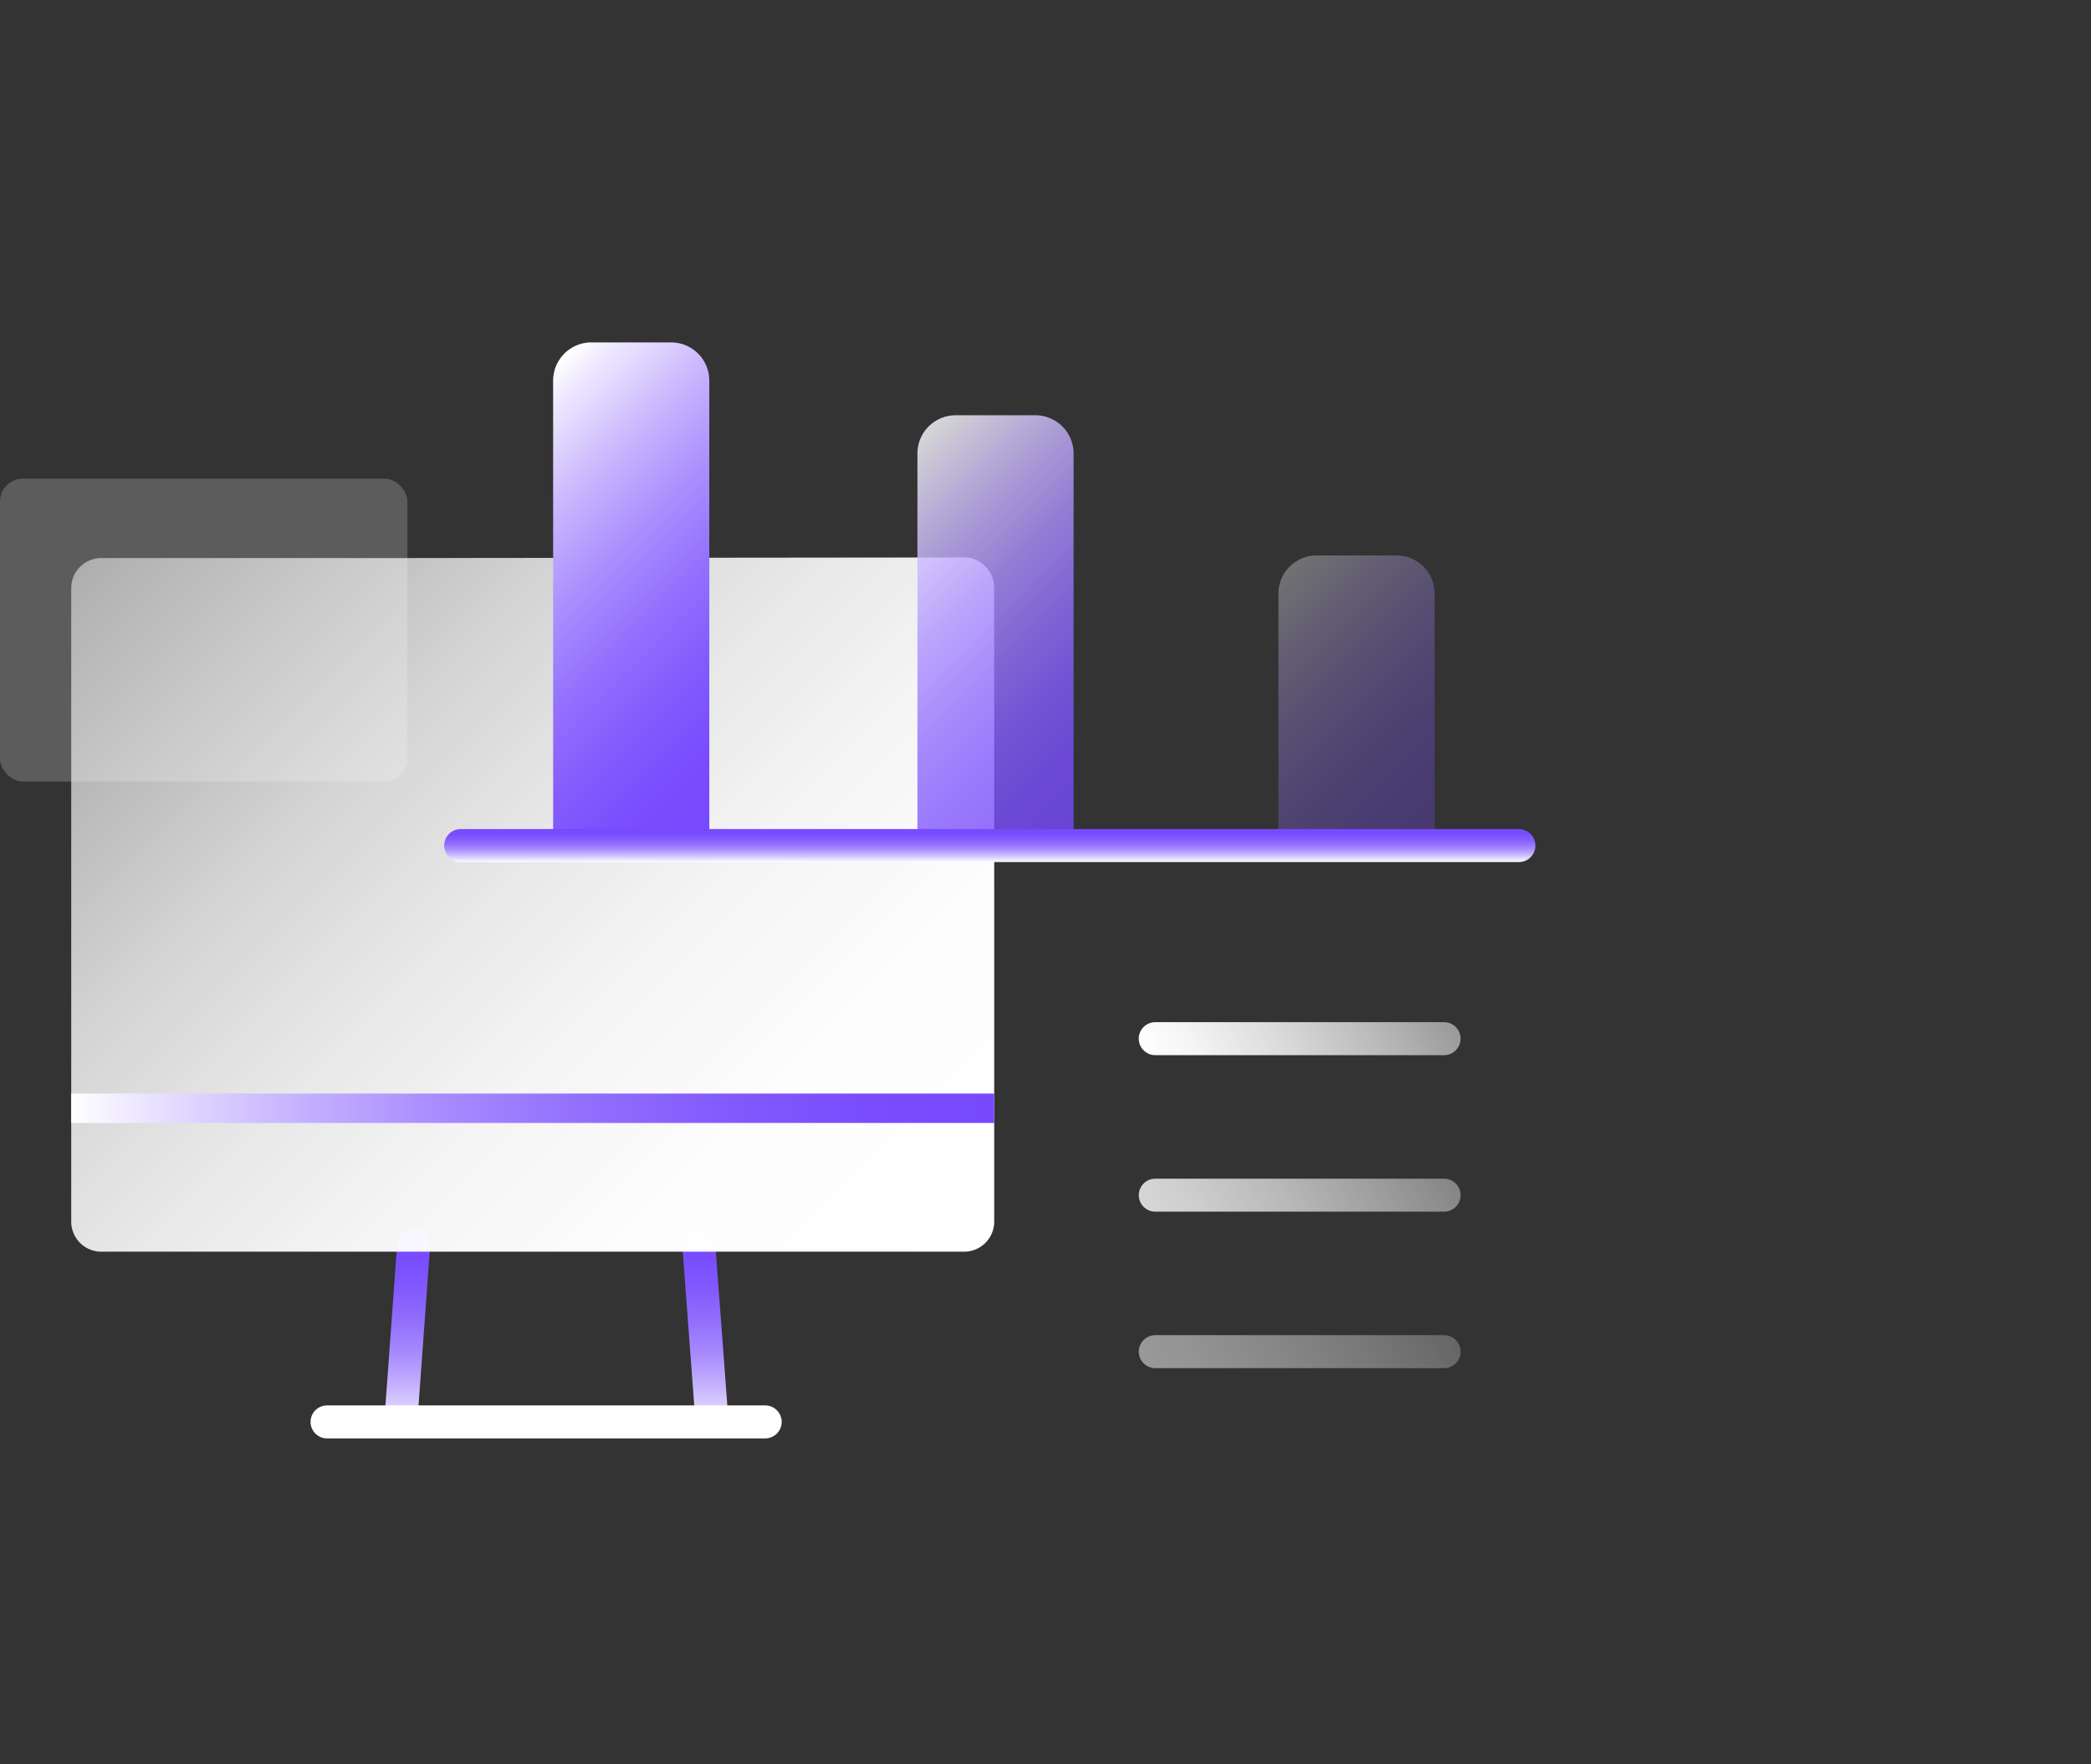
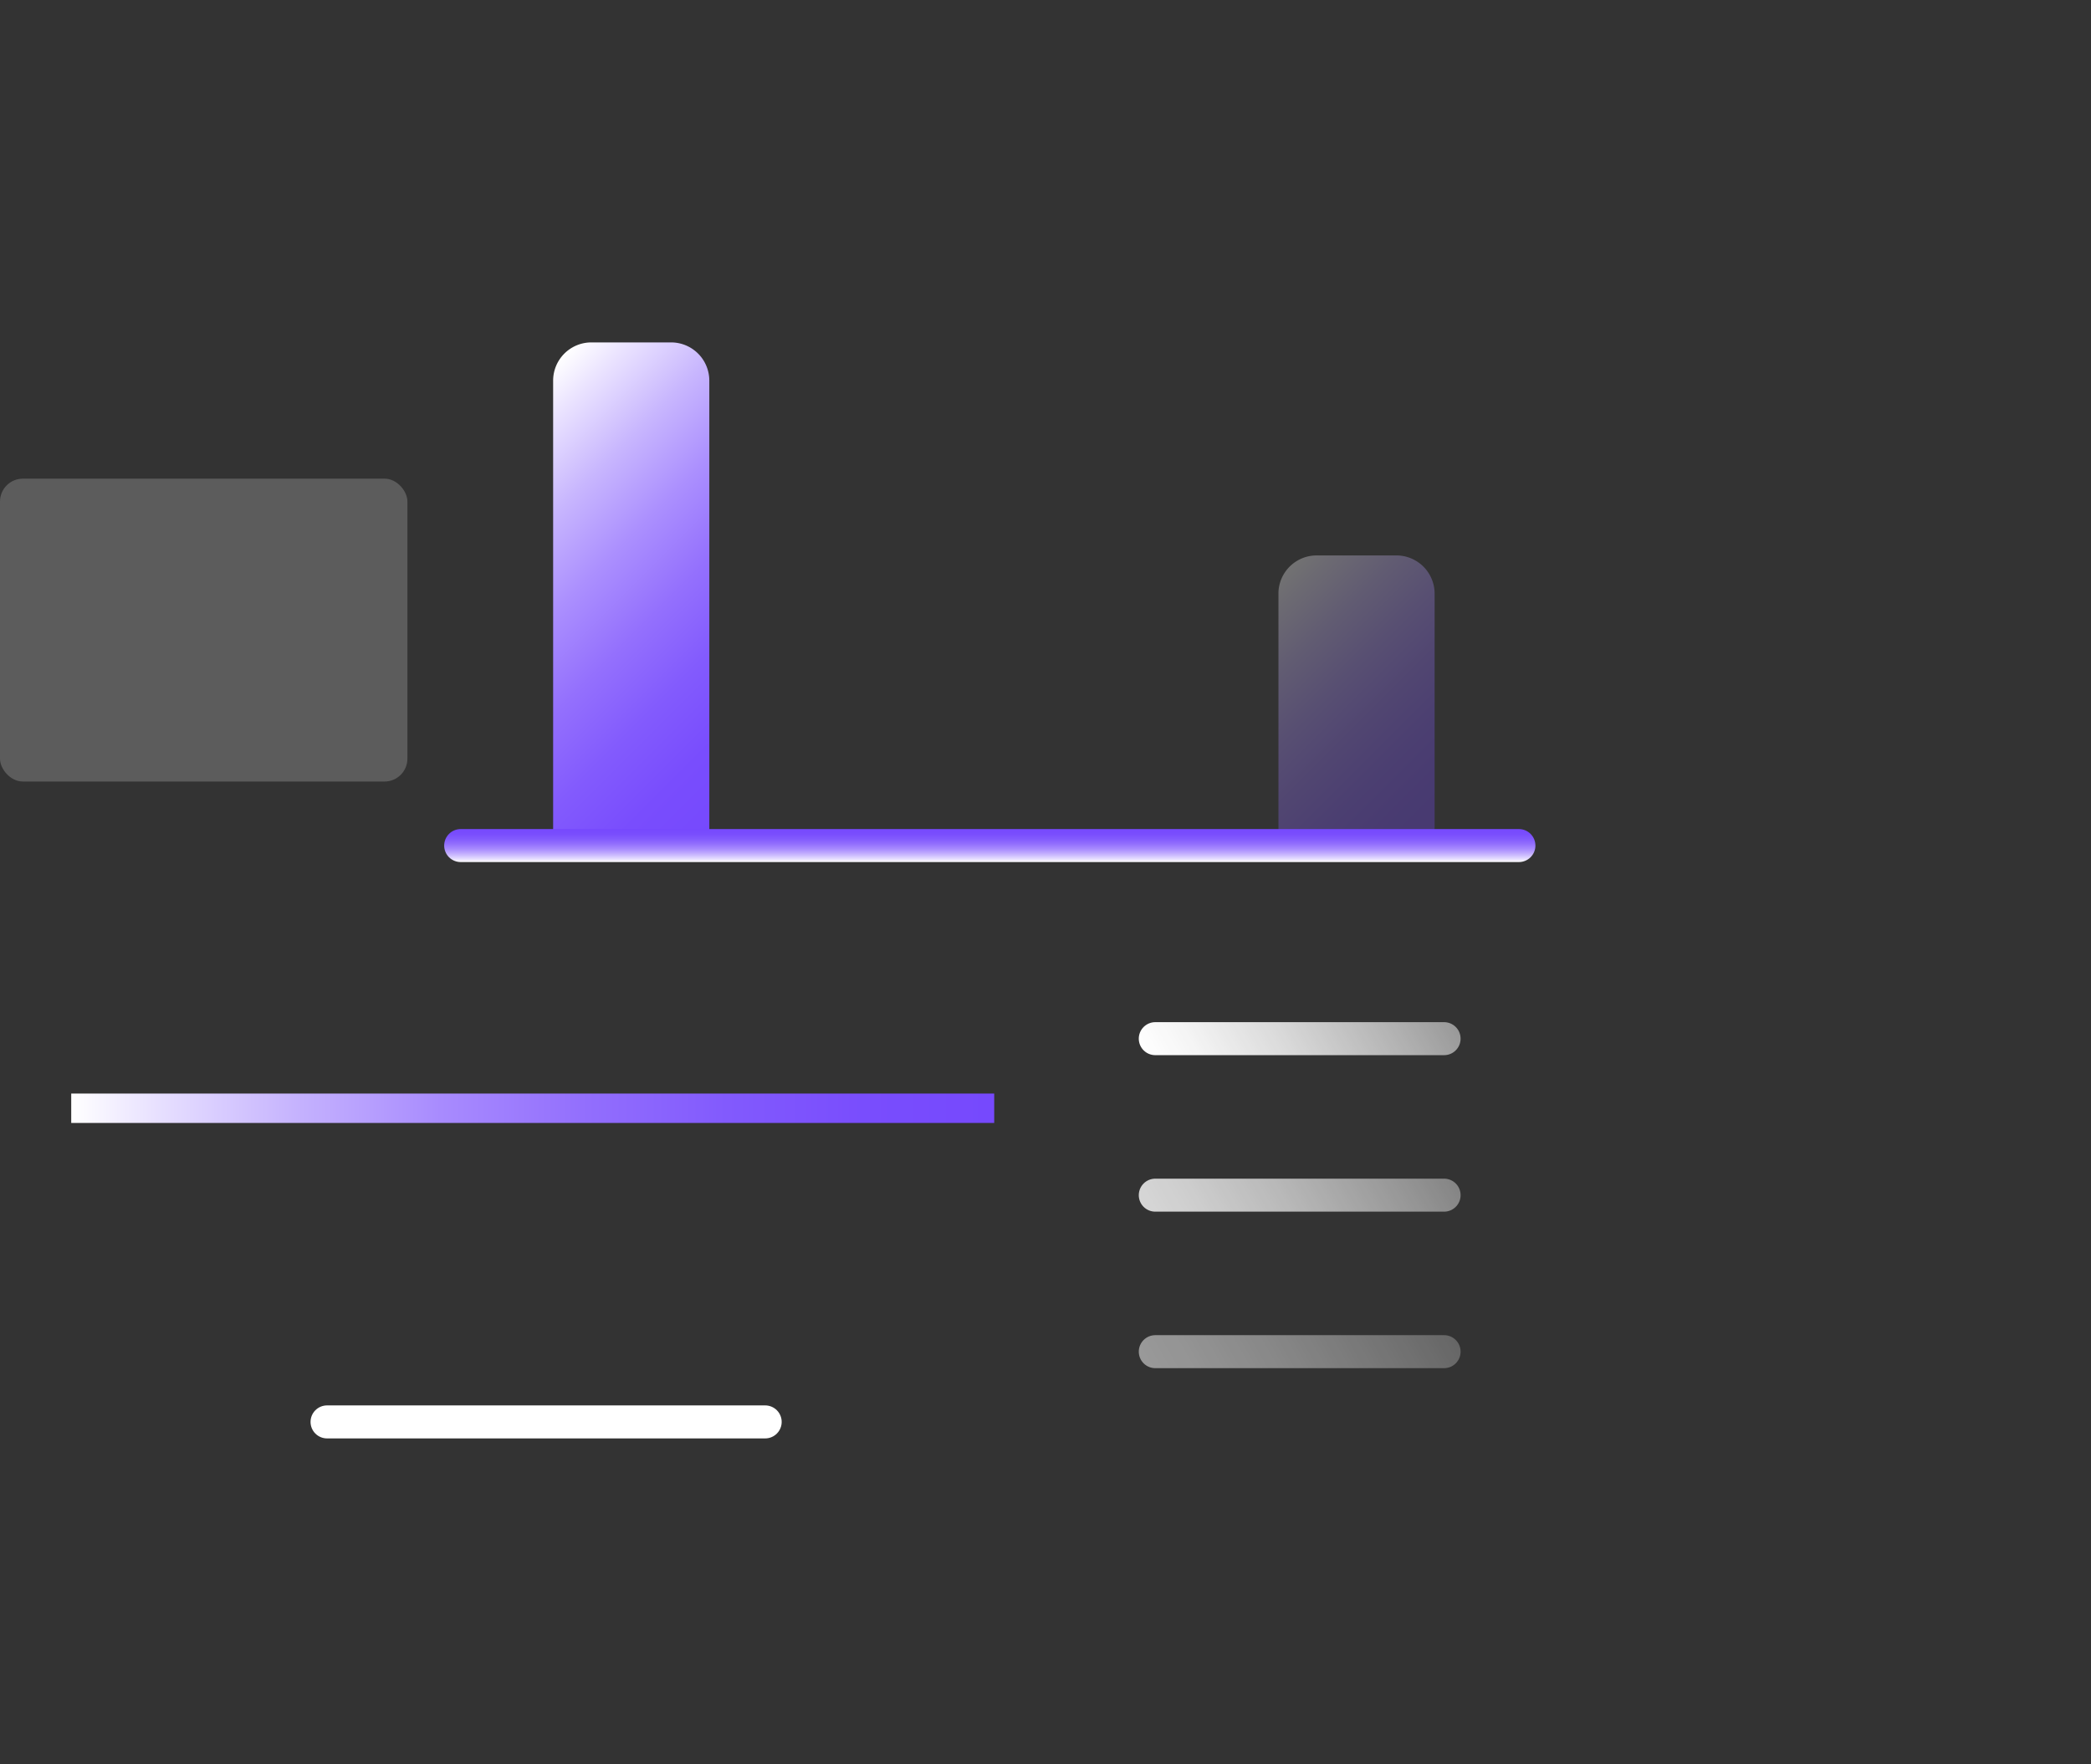
<svg xmlns="http://www.w3.org/2000/svg" xmlns:xlink="http://www.w3.org/1999/xlink" id="图层_1" data-name="图层 1" viewBox="0 0 64 54">
  <rect x="0" y="0" width="64" height="54" fill="#333333" stroke="none" />
  <defs>
    <style>.cls-1,.cls-13,.cls-2,.cls-3,.cls-6,.cls-7,.cls-8,.cls-9{fill:none;}.cls-1,.cls-13,.cls-2,.cls-3,.cls-7,.cls-8,.cls-9{stroke-linecap:round;stroke-linejoin:round;stroke-width:1.01px;}.cls-1{stroke:url(#未命名的渐变_85);}.cls-2{stroke:url(#未命名的渐变_85-2);}.cls-3{stroke:#fff;}.cls-4{fill:#fff;opacity:0.2;}.cls-5{fill:url(#未命名的渐变_6);}.cls-6{stroke-miterlimit:10;stroke-width:0.9px;stroke:url(#未命名的渐变_85-3);}.cls-7{stroke:url(#未命名的渐变_39);}.cls-11,.cls-8{opacity:0.8;}.cls-8{stroke:url(#未命名的渐变_39-2);}.cls-9{opacity:0.5;stroke:url(#未命名的渐变_39-3);}.cls-10{opacity:0.31;fill:url(#未命名的渐变_152);}.cls-11{fill:url(#未命名的渐变_152-2);}.cls-12{fill:url(#未命名的渐变_152-3);}.cls-13{stroke:url(#未命名的渐变_72);}</style>
    <linearGradient id="未命名的渐变_85" x1="12.46" y1="43.99" x2="12.46" y2="37.62" gradientUnits="userSpaceOnUse">
      <stop offset="0" stop-color="#fff" />
      <stop offset="0.1" stop-color="#e6deff" />
      <stop offset="0.25" stop-color="#c4b1fe" />
      <stop offset="0.4" stop-color="#a88bfe" />
      <stop offset="0.56" stop-color="#926efd" />
      <stop offset="0.71" stop-color="#825afd" />
      <stop offset="0.86" stop-color="#794dfd" />
      <stop offset="1" stop-color="#7649fd" />
    </linearGradient>
    <linearGradient id="未命名的渐变_85-2" x1="21.59" y1="43.99" x2="21.59" y2="37.62" xlink:href="#未命名的渐变_85" />
    <linearGradient id="未命名的渐变_6" x1="28.75" y1="39.45" x2="4.54" y2="15.24" gradientUnits="userSpaceOnUse">
      <stop offset="0" stop-color="#fff" />
      <stop offset="0.22" stop-color="#fff" stop-opacity="0.99" />
      <stop offset="0.39" stop-color="#fff" stop-opacity="0.95" />
      <stop offset="0.55" stop-color="#fff" stop-opacity="0.88" />
      <stop offset="0.7" stop-color="#fff" stop-opacity="0.79" />
      <stop offset="0.84" stop-color="#fff" stop-opacity="0.67" />
      <stop offset="0.98" stop-color="#fff" stop-opacity="0.53" />
      <stop offset="1" stop-color="#fff" stop-opacity="0.5" />
    </linearGradient>
    <linearGradient id="未命名的渐变_85-3" x1="2.18" y1="33.92" x2="30.43" y2="33.92" xlink:href="#未命名的渐变_85" />
    <linearGradient id="未命名的渐变_39" x1="36.03" y1="33.96" x2="43.54" y2="29.62" gradientUnits="userSpaceOnUse">
      <stop offset="0" stop-color="#fff" />
      <stop offset="0.16" stop-color="#fff" stop-opacity="0.95" />
      <stop offset="0.44" stop-color="#fff" stop-opacity="0.82" />
      <stop offset="0.82" stop-color="#fff" stop-opacity="0.61" />
      <stop offset="1" stop-color="#fff" stop-opacity="0.5" />
    </linearGradient>
    <linearGradient id="未命名的渐变_39-2" x1="36.03" y1="38.75" x2="43.54" y2="34.41" xlink:href="#未命名的渐变_39" />
    <linearGradient id="未命名的渐变_39-3" x1="36.03" y1="43.54" x2="43.54" y2="39.21" xlink:href="#未命名的渐变_39" />
    <linearGradient id="未命名的渐变_152" x1="44.68" y1="24.74" x2="38.36" y2="18.41" gradientUnits="userSpaceOnUse">
      <stop offset="0" stop-color="#7649fd" />
      <stop offset="0.14" stop-color="#794dfd" />
      <stop offset="0.29" stop-color="#835bfd" />
      <stop offset="0.44" stop-color="#9470fd" />
      <stop offset="0.6" stop-color="#ab8ffe" />
      <stop offset="0.76" stop-color="#c8b6fe" />
      <stop offset="0.92" stop-color="#ece5ff" />
      <stop offset="1" stop-color="#fff" />
    </linearGradient>
    <linearGradient id="未命名的渐变_152-2" x1="34.69" y1="23.67" x2="26.25" y2="15.23" xlink:href="#未命名的渐变_152" />
    <linearGradient id="未命名的渐变_152-3" x1="24.1" y1="23.12" x2="14.54" y2="13.56" xlink:href="#未命名的渐变_152" />
    <linearGradient id="未命名的渐变_72" x1="30.3" y1="25.38" x2="30.3" y2="26.39" gradientUnits="userSpaceOnUse">
      <stop offset="0" stop-color="#7649fd" />
      <stop offset="0.14" stop-color="#794dfd" />
      <stop offset="0.29" stop-color="#825afd" />
      <stop offset="0.44" stop-color="#926efd" />
      <stop offset="0.6" stop-color="#a88bfe" />
      <stop offset="0.75" stop-color="#c4b1fe" />
      <stop offset="0.9" stop-color="#e6deff" />
      <stop offset="1" stop-color="#fff" />
    </linearGradient>
  </defs>
  <title>4</title>
-   <line class="cls-1" x1="12.27" y1="43.48" x2="12.66" y2="38.12" />
-   <line class="cls-2" x1="21.79" y1="43.48" x2="21.39" y2="38.12" />
  <line class="cls-3" x1="10.01" y1="43.52" x2="23.42" y2="43.52" />
  <rect class="cls-4" y="14.65" width="12.47" height="9.27" rx="0.7" />
-   <path class="cls-5" d="M31.25,17.06H29.51a.93.93,0,0,1,.92.92V37.39a.92.92,0,0,1-.92.92H3.1a.92.92,0,0,1-.92-.92V18a.92.92,0,0,1,.92-.92h9.21" />
  <line class="cls-6" x1="2.18" y1="33.92" x2="30.43" y2="33.92" />
  <line class="cls-7" x1="35.36" y1="31.79" x2="44.2" y2="31.79" />
  <line class="cls-8" x1="35.36" y1="36.58" x2="44.2" y2="36.58" />
  <line class="cls-9" x1="35.36" y1="41.37" x2="44.2" y2="41.37" />
  <path class="cls-10" d="M39.13,25.51V18.13A1.17,1.17,0,0,1,40.3,17h2.44a1.17,1.17,0,0,1,1.17,1.17v7.38" />
-   <path class="cls-11" d="M28.08,25.51V13.88a1.17,1.17,0,0,1,1.17-1.17h2.44a1.17,1.17,0,0,1,1.17,1.17V25.51" />
  <path class="cls-12" d="M16.93,25.51V11.65a1.17,1.17,0,0,1,1.17-1.17h2.44a1.17,1.17,0,0,1,1.17,1.17V25.51" />
  <line class="cls-13" x1="14.1" y1="25.88" x2="46.49" y2="25.88" />
</svg>